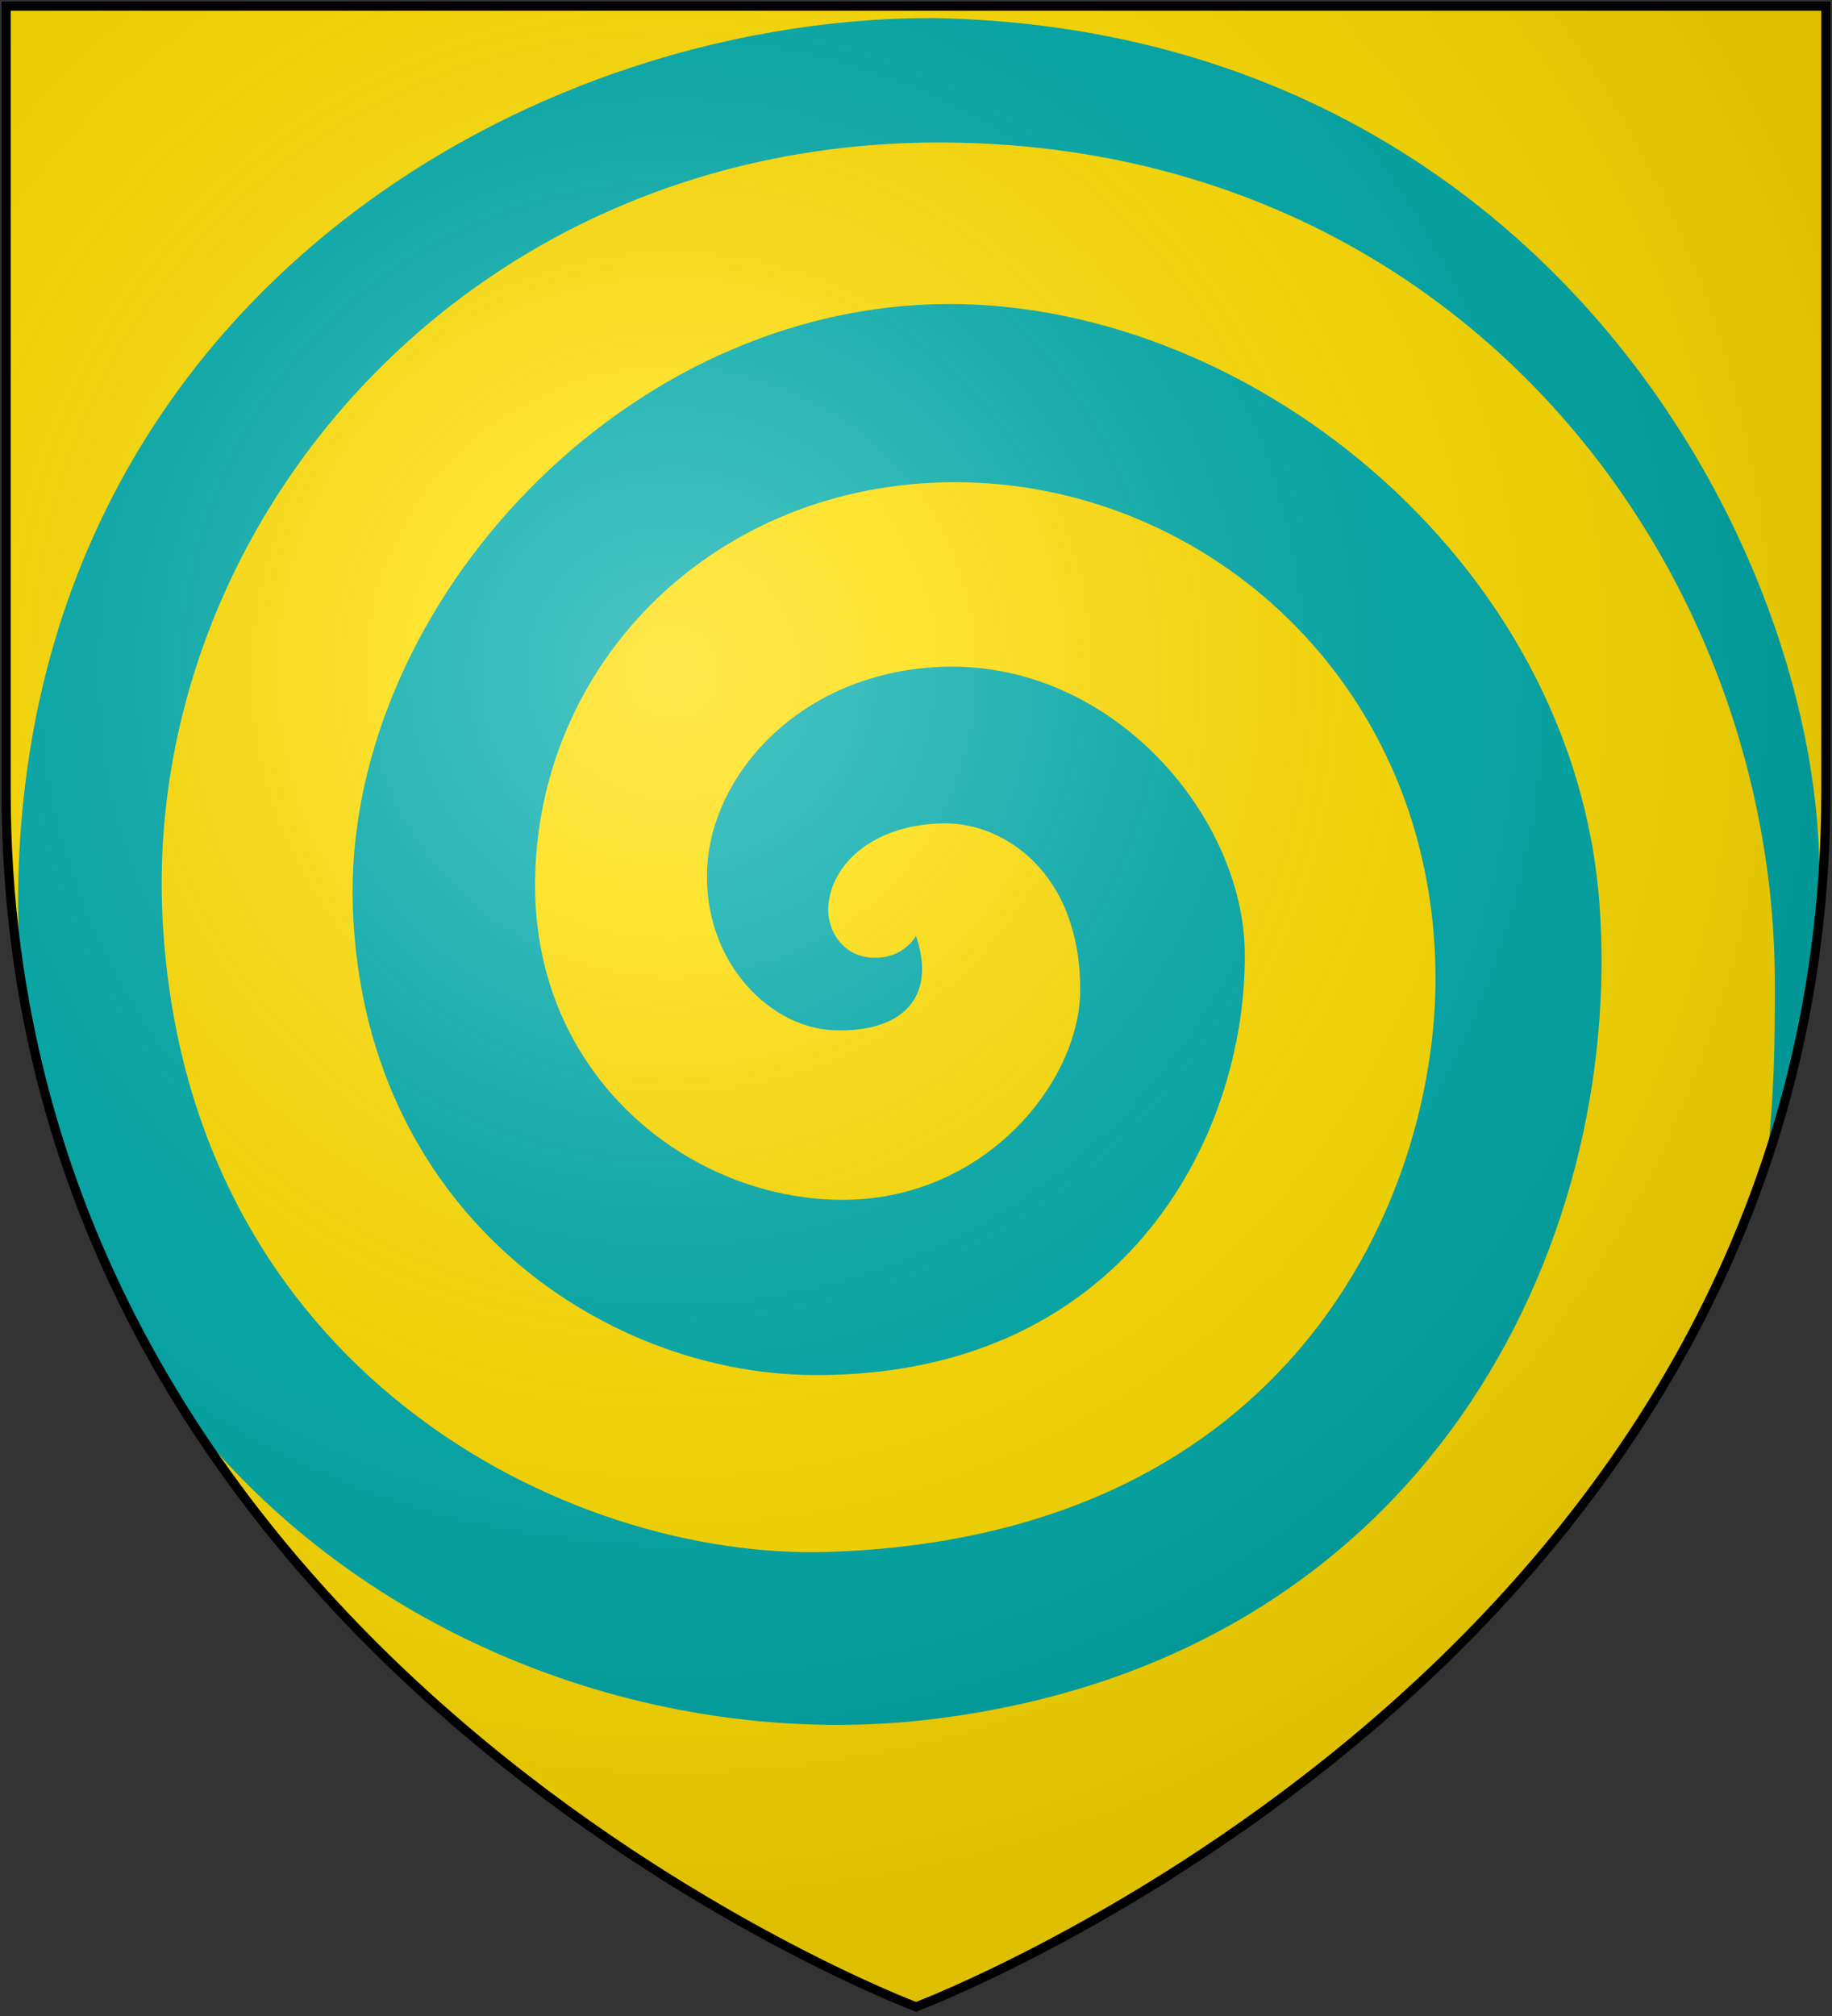
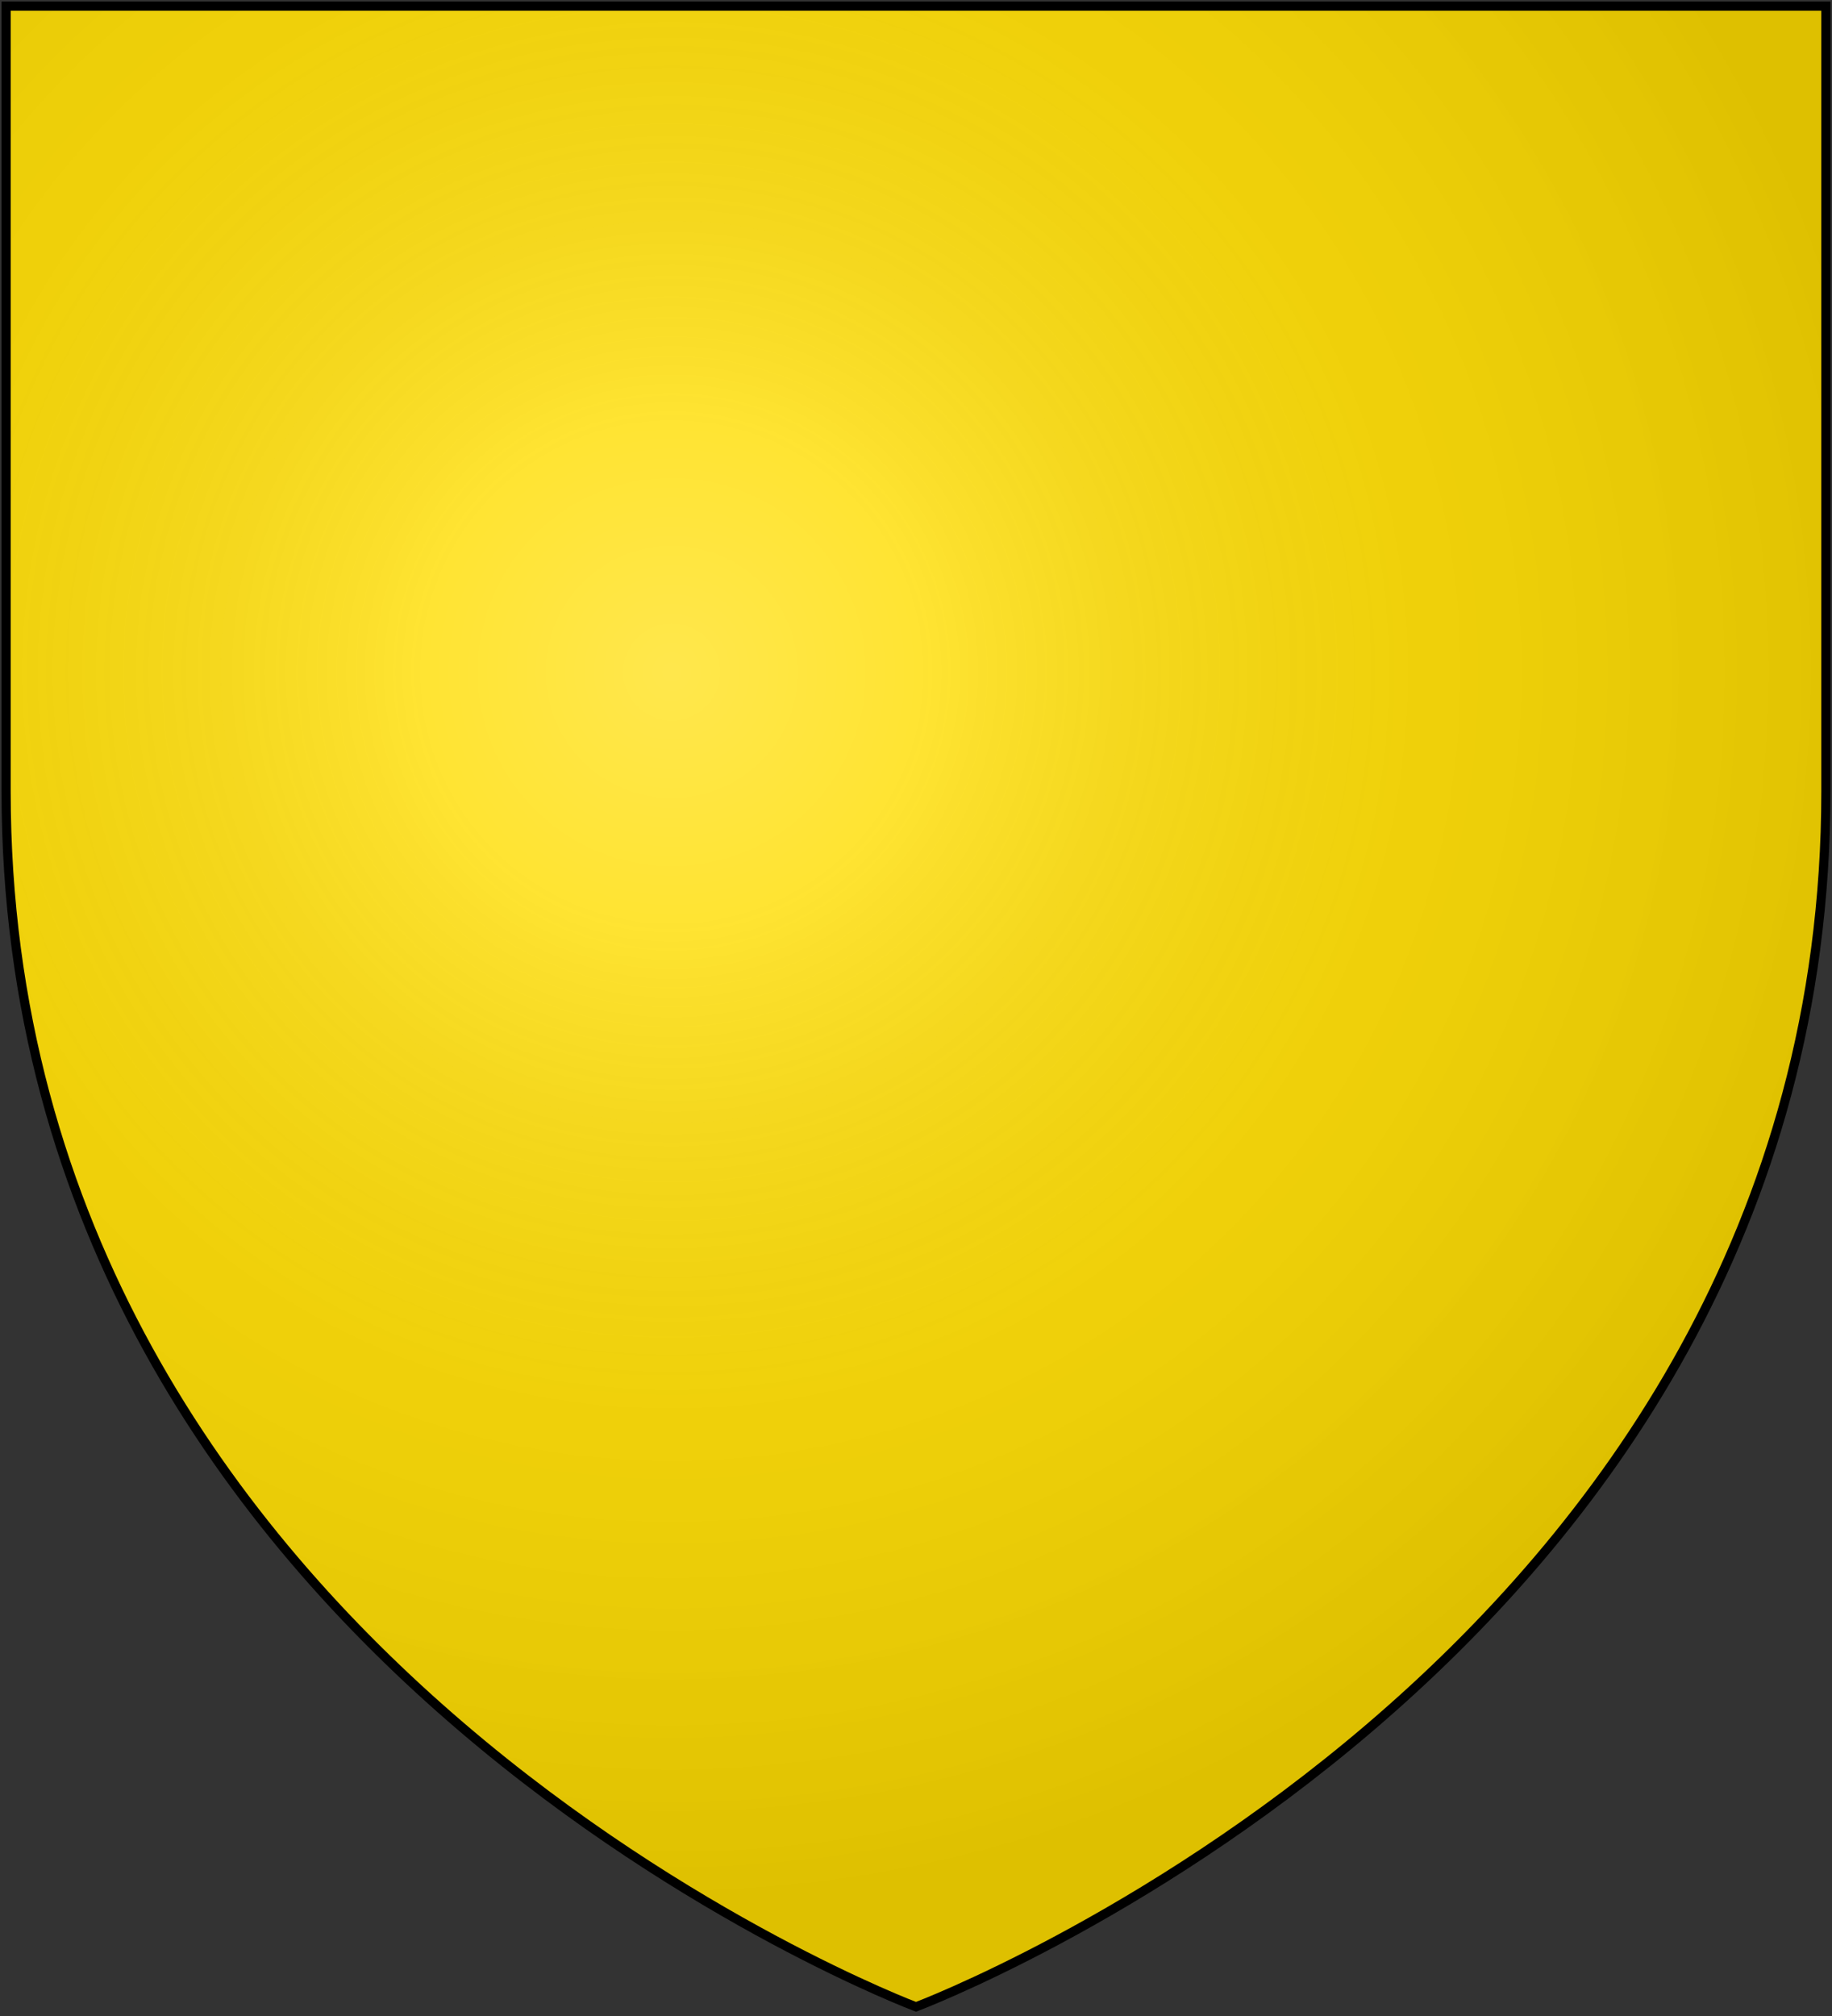
<svg xmlns="http://www.w3.org/2000/svg" xmlns:ns1="http://www.inkscape.org/namespaces/inkscape" xmlns:ns2="http://sodipodi.sourceforge.net/DTD/sodipodi-0.dtd" xmlns:xlink="http://www.w3.org/1999/xlink" width="600" height="660" id="svg2" version="1.1" ns1:version="0.48.2 r9819" ns2:docname="House_Wylde.svg">
  <rect width="100%" height="100%" fill="#333333" stroke="none" />
  <defs id="defs17">
    <radialGradient ns1:collect="always" xlink:href="#rg" id="radialGradient4153" gradientUnits="userSpaceOnUse" cx="220" cy="220" r="405" />
  </defs>
  <ns2:namedview pagecolor="#ffffff" bordercolor="#666666" borderopacity="1" objecttolerance="10" gridtolerance="10" guidetolerance="10" ns1:pageopacity="0" ns1:pageshadow="2" ns1:window-width="1366" ns1:window-height="715" id="namedview15" showgrid="false" ns1:zoom="0.35355339" ns1:cx="88.629124" ns1:cy="219.42653" ns1:window-x="-8" ns1:window-y="-8" ns1:window-maximized="1" ns1:current-layer="svg2" showguides="false" />
  <radialGradient id="rg" gradientUnits="userSpaceOnUse" cx="220" cy="220" r="405">
    <stop style="stop-color:#fff;stop-opacity:.3" offset="0" id="stop5" />
    <stop style="stop-color:#fff;stop-opacity:.2" offset=".2" id="stop7" />
    <stop style="stop-color:#666;stop-opacity:.1" offset=".6" id="stop9" />
    <stop style="stop-color:#000;stop-opacity:.13" offset="1" id="stop11" />
  </radialGradient>
  <path ns1:connector-curvature="0" style="fill:#ffdd00;fill-opacity:1;stroke:none;stroke-width:3" id="path7212" d="m 2,2 0,257 c 0,286 298,398 298,398 0,0 298,-112 298,-398 L 598,2 Z" />
  <path ns1:connector-curvature="0" style="fill:none;fill-opacity:1;stroke:none;stroke-width:3" id="path7200" d="m 2,2 0,257 c 0,286 298,398 298,398 0,0 298,-112 298,-398 L 598,2 Z" />
  <g transform="matrix(-0.809,-0.588,0.588,-0.809,290.026,618.778)" id="g4534" />
-   <path style="fill:#00aaaa;fill-opacity:1;fill-rule:evenodd;stroke:none;stroke-width:1.176px;stroke-linecap:round;stroke-linejoin:round;stroke-opacity:1" d="M 305.445 5.906 C 167.113 5.906 5.716 104.516 5.924 296.178 C 5.933 304.803 6.283 313.227 6.949 321.455 C 15.946 377.095 36.52 424.973 62.826 465.695 C 122.424 539.664 219.176 573.313 305.445 562.811 C 467.404 543.093 531.856 407.376 523.859 296.178 C 515.713 182.888 406.848 96.386 305.445 99.619 C 199.903 102.984 112.598 201.899 115.549 296.59 C 118.649 396.081 196.742 449.493 265.75 450.16 C 366.715 451.137 407.984 373.647 407.699 312.336 C 407.487 266.676 362.844 214.438 305.445 218.461 C 261.648 221.531 235.009 252.645 231.914 280.562 C 228.38 312.442 250.79 336.562 273.385 337.301 C 294.343 337.986 307.134 327.533 300 306.354 C 297.133 311.095 292.096 313.574 286.658 313.574 C 276.155 313.574 270.977 304.744 271.252 297.344 C 271.786 282.968 286.26 269.559 309.766 269.559 C 328.783 269.559 353.781 285.592 353.781 324.027 C 353.781 354.364 322.172 393.281 275.104 392.803 C 225.434 392.298 175.244 352.473 175.244 289.916 C 175.244 217.215 234.053 157.871 312.793 157.871 C 395.082 157.871 470.146 224.003 470.146 320.451 C 470.146 391.151 423.842 503.015 271.527 508.066 C 185.391 510.923 61.593 448.521 53.309 302.02 C 45.929 171.53 153.166 45.38 309.973 46.662 C 477.885 48.035 581.288 184.065 581.285 322.102 C 581.285 342.677 581.084 357.502 578.822 378.926 C 579.007 378.541 579.186 378.146 579.367 377.756 C 586.16 357.056 591.337 335.077 594.488 311.77 C 594.975 306.46 595.342 301.232 595.615 296.178 C 601.493 187.562 508.848 9.423 305.445 5.906 z " id="path4261" />
  <path id="path4147" d="m 2,2 0,257 c 0,286 298,398 298,398 0,0 298,-112 298,-398 L 598,2 Z" style="fill:url(#radialGradient4153);stroke:#000000;stroke-width:3" ns1:connector-curvature="0" />
</svg>